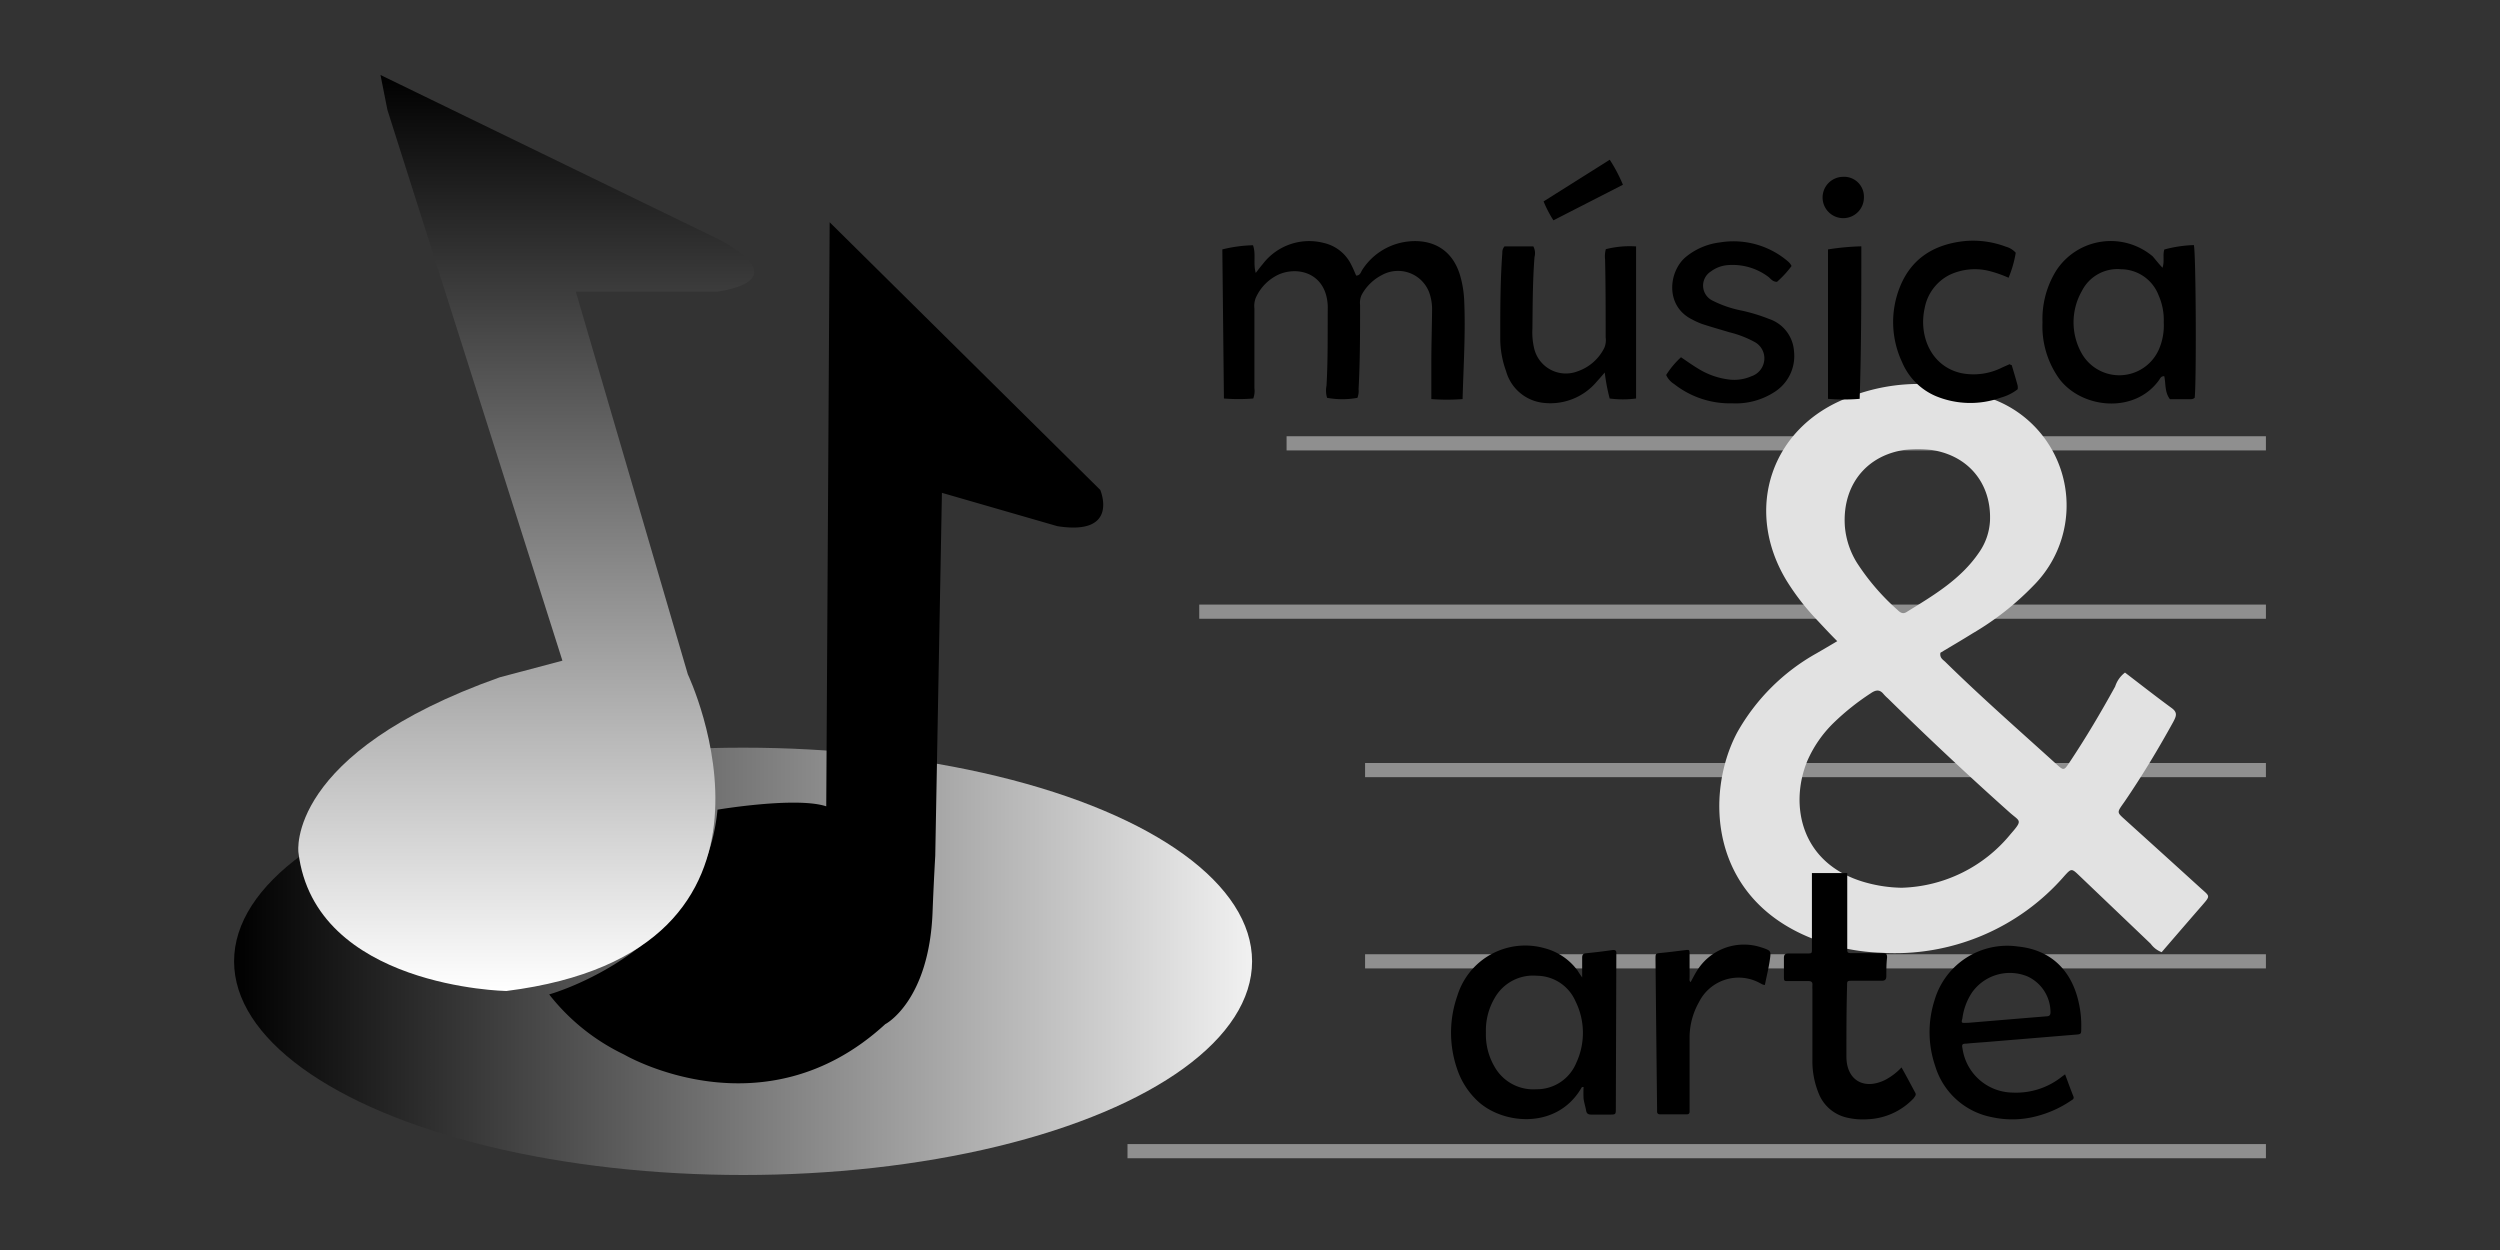
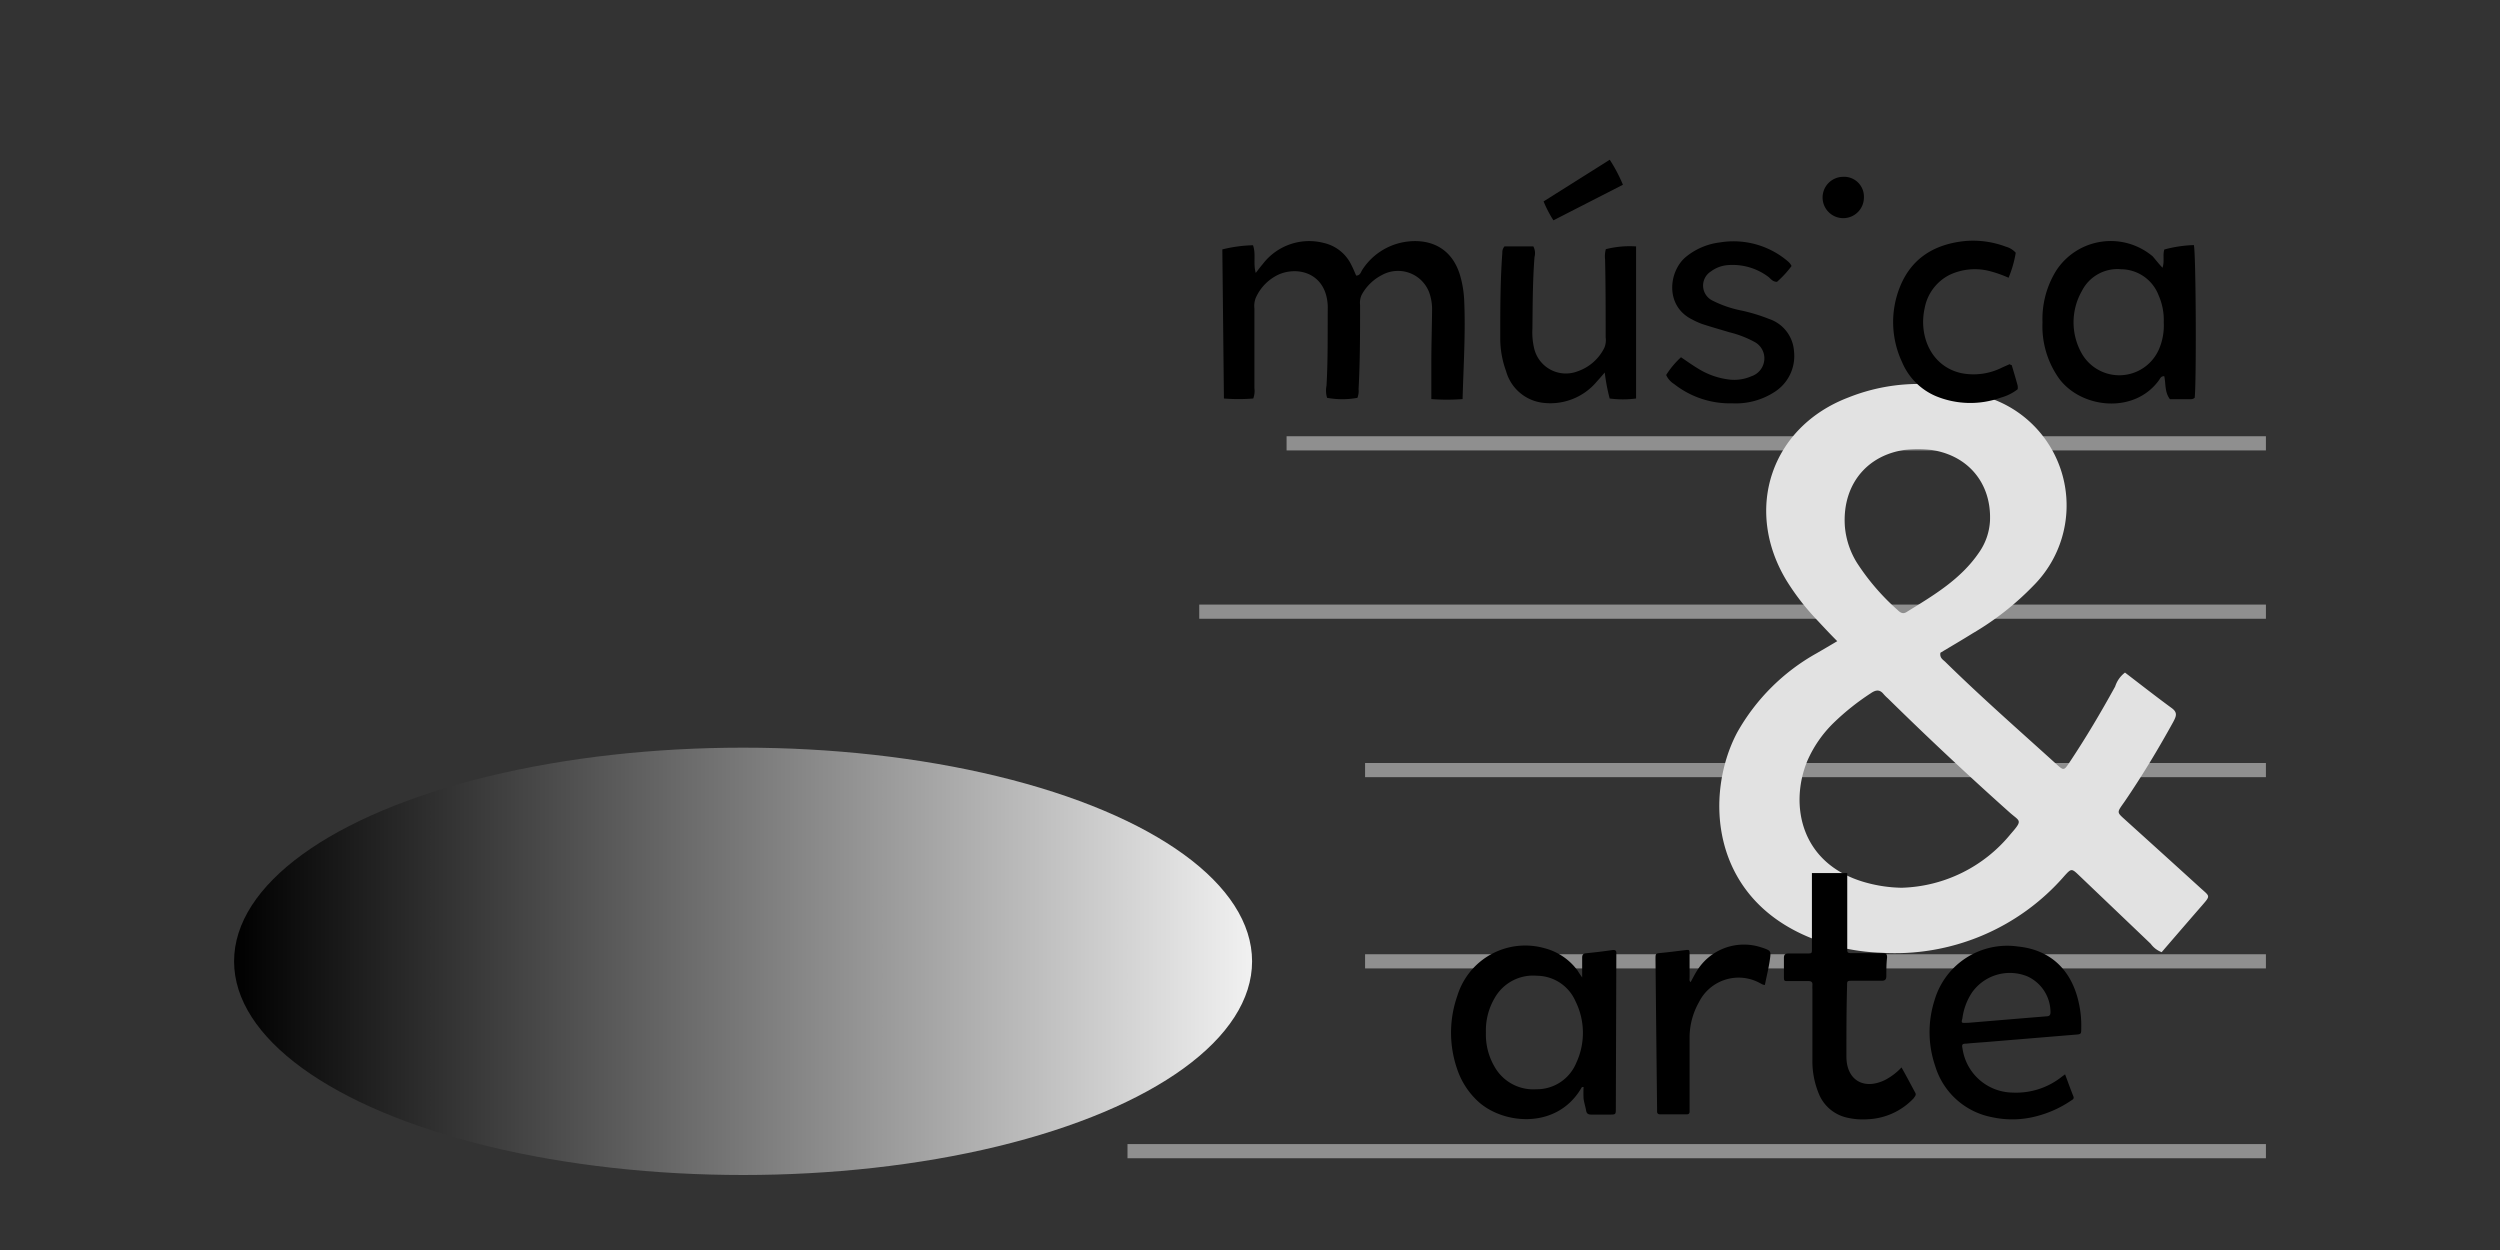
<svg xmlns="http://www.w3.org/2000/svg" id="Capa_1" data-name="Capa 1" viewBox="0 0 300 150">
  <rect x="0" y="0" width="300" height="150" fill="#333333" stroke="none" />
  <defs>
    <style>.cls-1{fill:url(#Degradado_sin_nombre_6);}.cls-2{fill:url(#Degradado_sin_nombre_2);}.cls-3{fill:#8f8f8f;}.cls-4{fill:#e2e2e2;}</style>
    <linearGradient id="Degradado_sin_nombre_6" x1="28.09" y1="115.36" x2="150.25" y2="115.36" gradientUnits="userSpaceOnUse">
      <stop offset="0" />
      <stop offset="1" stop-color="#f1f1f1" />
    </linearGradient>
    <linearGradient id="Degradado_sin_nombre_2" x1="63.15" y1="118.94" x2="63.15" y2="9" gradientUnits="userSpaceOnUse">
      <stop offset="0" stop-color="#fff" />
      <stop offset="1" />
    </linearGradient>
  </defs>
  <ellipse class="cls-1" cx="89.17" cy="115.36" rx="61.08" ry="25.64" />
-   <path d="M111.91,109.39c.14-3.64.32-6.69.32-6.69l.8-43.56,13.85,4c7.53,1.19,5.15-4.35,5.15-4.35L99.56,26.67l-.41,70.09c-3.59-1.19-13.05.4-13.05.4-1.58,17-20.2,22.17-20.2,22.17a25.23,25.23,0,0,0,9,7.22s16.69,9.81,31.34-3.66C106.29,122.89,111.52,120.08,111.91,109.39Z" />
-   <path class="cls-2" d="M45.66,9,86.1,28.65S96,33.4,86.1,35h-17L82.54,80.92s15.83,33.26-21.78,38c0,0-23-.4-24.95-16.64,0,0-1.58-11.88,24.15-21l7.53-2-21-66.09Z" />
  <rect class="cls-3" x="154.39" y="52.35" width="117.52" height="1.7" />
  <rect class="cls-3" x="143.91" y="72.55" width="128" height="1.7" />
  <rect class="cls-3" x="163.81" y="91.56" width="108.1" height="1.7" />
  <rect class="cls-3" x="163.81" y="114.51" width="108.1" height="1.7" />
  <rect class="cls-3" x="135.3" y="137.29" width="136.61" height="1.7" />
  <path class="cls-4" d="M220.47,76.94c-1-1-1.74-1.81-2.51-2.63a28.69,28.69,0,0,1-3.57-4.63c-5.18-8.55-1.87-18.47,7.46-22a22.73,22.73,0,0,1,17.48.29A13.62,13.62,0,0,1,244,70.29,34,34,0,0,1,236.72,76c-1.3.81-2.62,1.58-3.87,2.33-.11.64.33.84.6,1.11,4.31,4.23,8.85,8.21,13.32,12.26.87.79.91.78,1.56-.2,2-3,3.77-6,5.49-9.12A3.39,3.39,0,0,1,255,80.71c1.86,1.42,3.72,2.88,5.62,4.27.74.55.51,1,.16,1.67-1.8,3.26-3.72,6.45-5.82,9.53-1,1.43-1,1.22.29,2.4q4.43,4,8.83,8c1.1,1,1.21.87.18,2.06-1.63,1.87-3.25,3.75-4.86,5.62a2.83,2.83,0,0,1-1.31-1l-8.6-8.21c-.9-.86-.93-.85-1.76.06a26.93,26.93,0,0,1-22,9.22,25.07,25.07,0,0,1-7.8-1.53c-12.85-4.77-13.39-17.5-9.47-24.9A24.78,24.78,0,0,1,218,78.39C218.79,77.93,219.55,77.49,220.47,76.94Zm7.72,29.59a17.5,17.5,0,0,0,13.09-6.45c1.51-1.72,1.1-1.49-.13-2.59q-7.47-6.67-14.62-13.7a4.72,4.72,0,0,1-.5-.5c-.47-.58-.93-.51-1.52-.11a29.52,29.52,0,0,0-4.43,3.52,14.42,14.42,0,0,0-3.21,4.63c-2.14,5.22-.85,12.34,6.94,14.55A17.06,17.06,0,0,0,228.19,106.53Zm1.93-52.65c-5.53,0-9.14,3.89-8.73,9.35a9.83,9.83,0,0,0,1.46,4.33,27.45,27.45,0,0,0,4.85,5.63c.32.31.63.54,1.08.26,3.23-2,6.51-3.92,8.71-7.16a7.27,7.27,0,0,0,1.31-3.81C239,57.42,235.42,53.85,230.12,53.88Z" />
  <path d="M189.86,117.29c0-.9,0-1.63,0-2.36,0-.33.09-.5.46-.54,1.05-.1,2.11-.23,3.16-.38.39-.05.51.09.48.45,0,.1,0,.2,0,.3L193.9,133c0,.74,0,.75-.75.75s-1.47,0-2.2,0c-.37,0-.56-.12-.62-.5s-.24-.93-.3-1.4a13.11,13.11,0,0,1,0-1.4c-.23-.05-.26.1-.32.2-3,5-9.59,4.26-12.52,1.35a9.25,9.25,0,0,1-2.3-3.62,13.35,13.35,0,0,1,0-8.91,8.52,8.52,0,0,1,10.44-5.69,7.12,7.12,0,0,1,4,2.72C189.46,116.72,189.6,116.93,189.86,117.29Zm-11.55,6.62a7.63,7.63,0,0,0,1.05,4.12,5.33,5.33,0,0,0,5,2.68,5.11,5.11,0,0,0,4.79-3.16,8.53,8.53,0,0,0-.09-7.4,5.09,5.09,0,0,0-4.63-3.06,5.29,5.29,0,0,0-5.08,2.69A7.65,7.65,0,0,0,178.31,123.91Z" />
  <path d="M247.81,128.92c.34.91.65,1.78,1,2.65.12.32-.14.4-.31.52a13.19,13.19,0,0,1-4.06,1.84,11.38,11.38,0,0,1-5.41.13,8.85,8.85,0,0,1-6.81-6.15,12.56,12.56,0,0,1-.07-7.9,9.09,9.09,0,0,1,10-6.43c3.87.39,6.4,2.77,7.28,6.65a12.43,12.43,0,0,1,.32,3.16c0,.7,0,.72-.73.77l-10.75.89c-.78.06-1.56.11-2.34.19-.47,0-.53.12-.43.58a6.16,6.16,0,0,0,6,5.29,8.81,8.81,0,0,0,5.94-1.92ZM236,122.74h.15l6-.5,3.41-.28c.31,0,.5-.1.5-.48a4.74,4.74,0,0,0-2.74-4.3,5.56,5.56,0,0,0-6.68,1.92,7.29,7.29,0,0,0-1.15,3.09C235.34,122.76,235.35,122.77,236,122.74Z" />
  <path d="M202.87,117.86c.25-.45.47-.89.73-1.31a6.62,6.62,0,0,1,7.64-2.9l.29.09c1,.35,1,.4.85,1.45s-.4,2-.59,3c-.27,0-.41-.13-.58-.21a5.32,5.32,0,0,0-7.34,2.29,8.63,8.63,0,0,0-1.12,4.28c0,2.75,0,5.5,0,8.25v.61c0,.22-.13.31-.34.31h-3.19c-.24,0-.38-.1-.37-.36V133q-.1-8.93-.19-17.87c0-.73,0-.71.67-.78,1-.09,1.91-.22,2.87-.33.53-.07.54-.06.55.5,0,.9,0,1.81,0,2.72C202.76,117.45,202.67,117.66,202.87,117.86Z" />
  <path d="M229.81,131.09c-.54-1-1.06-2-1.63-3a7.25,7.25,0,0,1-2,1.52c-2.53,1.22-4.61,0-4.61-2.82s0-5.66.08-8.49c0-.6,0-.61.66-.61,1.16,0,2.33,0,3.49,0,.39,0,.55-.14.56-.53,0-.75,0-1.51.09-2.27,0-.41-.13-.52-.51-.51-1.19,0-2.38,0-3.57,0-.7,0-.71,0-.7-.71,0-1,0-2,0-3,0,0,0-.08,0-.11v-5.79h-4.24v6.51c0,.86,0,1.72,0,2.58,0,.54,0,.55-.55.56-.76,0-1.52,0-2.28,0-.39,0-.53.15-.53.54,0,.7,0,1.41,0,2.12s0,.65.66.65,1.52,0,2.28,0c.37,0,.51.14.48.49a4.73,4.73,0,0,0,0,.53c0,2.78,0,5.56,0,8.34a10.21,10.21,0,0,0,.85,4.35,4.77,4.77,0,0,0,3.15,2.64,8.39,8.39,0,0,0,2.64.23,8,8,0,0,0,5.52-2.53C229.79,131.55,230,131.4,229.81,131.09Z" />
  <path d="M146.68,29.93a16.74,16.74,0,0,1,3.68-.5c.38,1.07,0,2.17.33,3.32.33-.42.57-.75.84-1.06a7,7,0,0,1,7.31-2.54,4.87,4.87,0,0,1,3.33,2.66c.21.4.38.83.57,1.26.5,0,.56-.44.74-.7a7.51,7.51,0,0,1,5-3.32c2.52-.44,5.57.24,6.71,3.93a12.5,12.5,0,0,1,.51,3c.18,3.94-.08,7.87-.19,11.91a24.73,24.73,0,0,1-3.75,0c0-1.5,0-2.92,0-4.34,0-2.11.07-4.22.09-6.33a6,6,0,0,0-.34-2.11A4,4,0,0,0,165.84,33a5.76,5.76,0,0,0-2.43,2.36,2.26,2.26,0,0,0-.2,1.25c0,3.36,0,6.72-.18,10.08a2.33,2.33,0,0,1-.14,1.05,10.06,10.06,0,0,1-3.64,0,3,3,0,0,1-.07-1.45c.18-3.07.13-6.15.15-9.23a5.75,5.75,0,0,0-.18-1.59c-.73-2.78-3.51-3.45-5.66-2.55a5.58,5.58,0,0,0-2.81,2.85,2.71,2.71,0,0,0-.15,1.26c0,3.19,0,6.37,0,9.56a2.57,2.57,0,0,1-.14,1.23,21.75,21.75,0,0,1-3.52,0Z" />
  <path d="M259.5,32.13c.27-.8,0-1.49.22-2.19a15.23,15.23,0,0,1,3.54-.53c.26.79.32,16.75.1,18.33a.7.7,0,0,1-.5.16h-2.47c-.65-.85-.48-1.87-.68-2.76-.4,0-.48.26-.61.45-2.94,4.13-9.32,3.45-12-.15a10.8,10.8,0,0,1-2-6.76,11,11,0,0,1,1.66-6.23,7.81,7.81,0,0,1,11.56-1.69C258.66,31.15,259,31.6,259.5,32.13Zm.15,6.56a7.39,7.39,0,0,0-.62-3.26,4.86,4.86,0,0,0-4.49-3.12,4.78,4.78,0,0,0-4.71,2.6,7.59,7.59,0,0,0-.08,7.4,5.19,5.19,0,0,0,9.33-.41A7.17,7.17,0,0,0,259.65,38.69Z" />
  <path d="M192.7,29.9a11.66,11.66,0,0,1,3.63-.33V47.82a12,12,0,0,1-3.17,0,22.7,22.7,0,0,1-.59-3.12c-.38.44-.65.76-.93,1.06a7.27,7.27,0,0,1-6.74,2.54,5.23,5.23,0,0,1-4.17-3.76,11.48,11.48,0,0,1-.7-4c0-3.41,0-6.8.25-10.2a1.07,1.07,0,0,1,.26-.77H184a1.72,1.72,0,0,1,.14,1.27c-.22,2.86-.22,5.73-.25,8.59a8.4,8.4,0,0,0,.2,2.34,3.91,3.91,0,0,0,5.19,2.8,5.62,5.62,0,0,0,3.24-2.83,2.39,2.39,0,0,0,.16-1.26c0-3.12,0-6.23-.07-9.34A3.3,3.3,0,0,1,192.7,29.9Z" />
  <path d="M199.94,45a10.44,10.44,0,0,1,1.78-2.13c.68.46,1.31.91,2,1.33a9.12,9.12,0,0,0,3.82,1.35,5.14,5.14,0,0,0,2.63-.4,2.27,2.27,0,0,0,1.55-2,2.23,2.23,0,0,0-1.2-2.13,12.48,12.48,0,0,0-3-1.15c-1.09-.33-2.2-.64-3.29-1a9.37,9.37,0,0,1-1.17-.53c-3.24-1.6-2.85-5.64-.85-7.43a7.94,7.94,0,0,1,4.18-1.82,10.05,10.05,0,0,1,8,2.14,3.33,3.33,0,0,1,.39.36,2.42,2.42,0,0,1,.21.33,12.18,12.18,0,0,1-1.75,1.9c-.51,0-.74-.35-1-.57a7.15,7.15,0,0,0-4.85-1.44,3.87,3.87,0,0,0-2.09.77,2,2,0,0,0,.2,3.49A13.37,13.37,0,0,0,209,37.27a20.84,20.84,0,0,1,3.28,1,4.39,4.39,0,0,1,3,3.87A5.11,5.11,0,0,1,213,47a8.53,8.53,0,0,1-5.11,1.4,10.83,10.83,0,0,1-7-2.32A2.45,2.45,0,0,1,199.94,45Z" />
  <path d="M241.41,43.82c.24.82.49,1.64.71,2.46a1.53,1.53,0,0,1,0,.43,5.76,5.76,0,0,1-2,1,10.82,10.82,0,0,1-7.78-.16,7.63,7.63,0,0,1-4.08-4.07,11.32,11.32,0,0,1-.26-9.07c1.4-3.47,4.19-5.13,7.84-5.49a11.18,11.18,0,0,1,4.86.68,2.48,2.48,0,0,1,1.19.73,13.61,13.61,0,0,1-.86,3,14.6,14.6,0,0,0-2.35-.82,7.11,7.11,0,0,0-4.72.47,5.61,5.61,0,0,0-3,4c-.74,3.31.76,7,4.41,7.8a7.59,7.59,0,0,0,4.91-.69l.88-.39S241.24,43.78,241.41,43.82Z" />
-   <path d="M219.36,29.93a29.7,29.7,0,0,1,4-.37c0,6.11,0,12.16-.2,18.3a23,23,0,0,1-3.8,0Z" />
  <path d="M186.41,26.44a14,14,0,0,1-1.18-2.27l7.94-5a18.46,18.46,0,0,1,1.58,3Z" />
  <path d="M223.67,23.67a2.48,2.48,0,1,1-2.55-2.45A2.38,2.38,0,0,1,223.67,23.67Z" />
</svg>